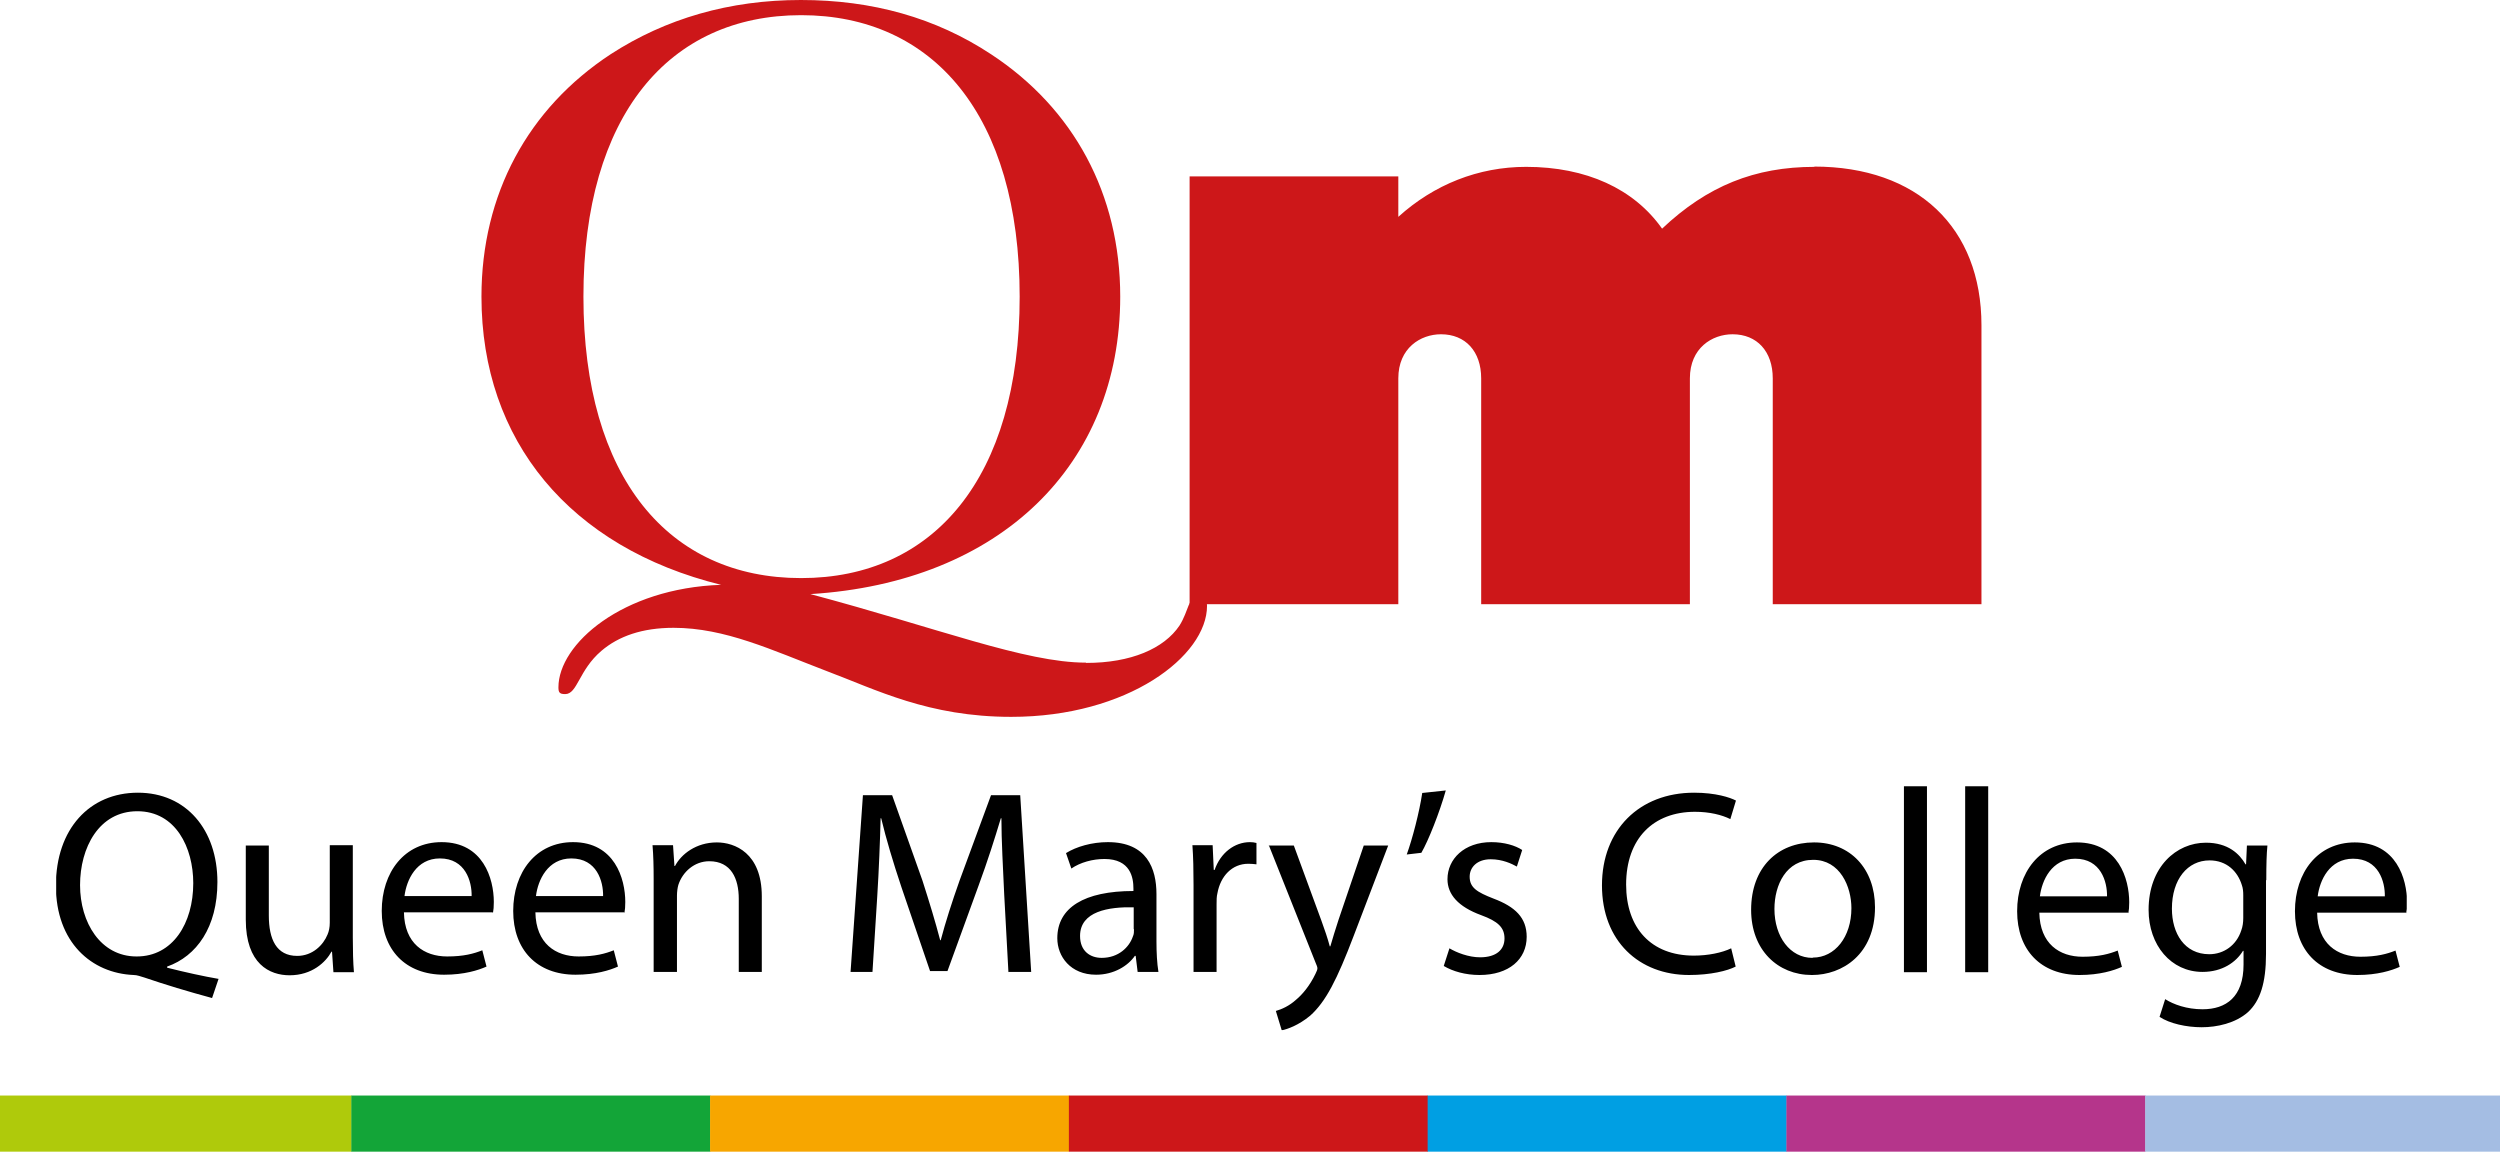
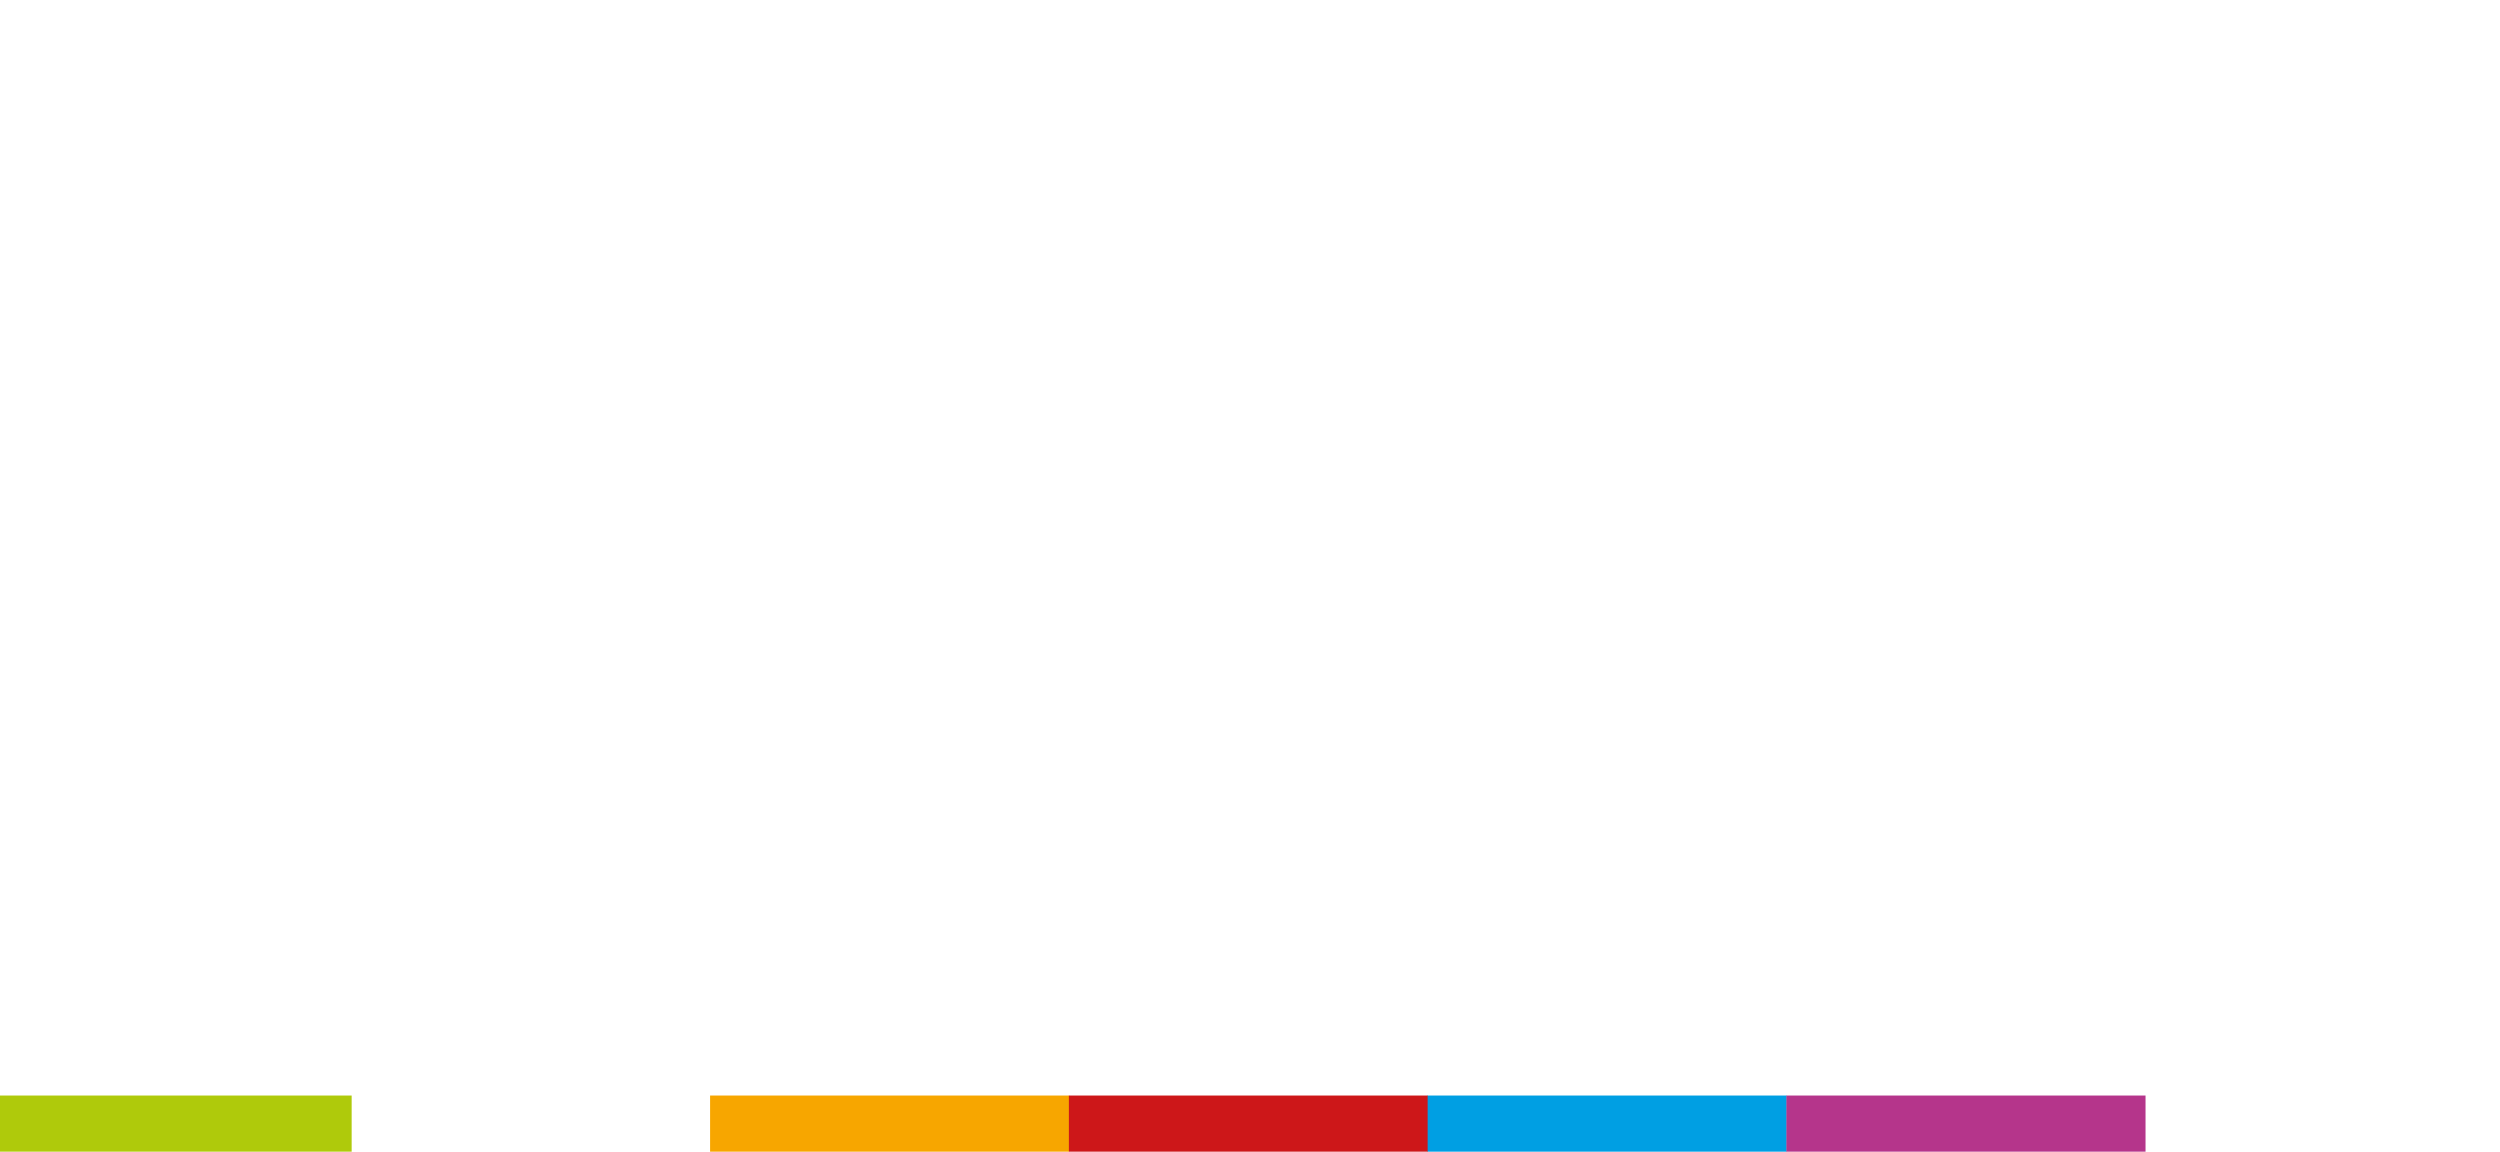
<svg xmlns="http://www.w3.org/2000/svg" viewBox="0 0 89 41" fill="none">
  <g clip-path="url(#clip0_132_2520)">
    <path d="M20.77 10.56C20.77 17.02 23.81 20.58 28.52 20.58C33.23 20.58 36.3 17.02 36.3 10.56C36.3 4.1 33.22 0.54 28.52 0.54C23.82 0.54 20.77 4.1 20.77 10.56ZM38.67 23.6C40.26 23.6 41.44 23.09 41.99 22.27C42.33 21.73 42.29 21.24 42.67 21.24C42.87 21.24 42.97 21.36 42.97 21.57C42.97 23.35 40.16 25.52 36 25.52C33.05 25.52 31.19 24.55 29.43 23.89C27.47 23.14 25.81 22.35 23.98 22.35C22.86 22.35 22.02 22.65 21.41 23.17C20.6 23.86 20.56 24.71 20.12 24.71C19.92 24.71 19.88 24.65 19.88 24.47C19.88 22.93 22.15 20.94 25.67 20.82C20.29 19.49 17.14 15.69 17.14 10.56C17.14 6.91 18.8 3.86 21.74 1.93C23.7 0.66 25.97 0 28.51 0C31.05 0 33.31 0.63 35.28 1.93C38.22 3.86 39.88 6.91 39.88 10.56C39.88 16.54 35.62 20.73 28.85 21.15C33.39 22.36 36.5 23.59 38.66 23.59" fill="#CD1719" />
    <path d="M64.6 5.94C62.47 5.94 60.78 6.62 59.17 8.14C58.17 6.72 56.47 5.94 54.33 5.94C52.63 5.94 51.05 6.57 49.78 7.72V6.28H42.35V21.51H49.78V13.47C49.78 12.39 50.57 11.9 51.3 11.9C52.17 11.9 52.73 12.51 52.73 13.47V21.51H60.16V13.47C60.16 12.39 60.95 11.9 61.68 11.9C62.55 11.9 63.11 12.51 63.11 13.47V21.51H70.54V11.58C70.54 8.1 68.26 5.93 64.58 5.93" fill="#CD1719" />
    <path d="M7.79 34.85C7.26 34.76 6.58 34.61 5.95 34.45V34.41C7 34.04 7.74 33.01 7.74 31.4C7.74 29.54 6.63 28.22 4.91 28.22C3.19 28.22 1.99 29.51 1.99 31.53C1.99 33.55 3.26 34.65 4.76 34.71C4.88 34.71 5 34.76 5.14 34.8C5.87 35.05 6.7 35.3 7.55 35.53L7.78 34.85H7.79ZM4.86 34.05C3.58 34.05 2.85 32.84 2.85 31.51C2.85 30.18 3.52 28.88 4.89 28.88C6.26 28.88 6.88 30.18 6.88 31.44C6.88 32.87 6.15 34.05 4.87 34.05H4.86ZM12.56 30.09H11.74V32.85C11.74 33.01 11.71 33.16 11.66 33.27C11.51 33.64 11.13 34.03 10.58 34.03C9.84 34.03 9.57 33.44 9.57 32.59V30.1H8.75V32.74C8.75 34.32 9.6 34.72 10.31 34.72C11.11 34.72 11.6 34.25 11.8 33.88H11.82L11.87 34.61H12.6C12.57 34.26 12.56 33.85 12.56 33.38V30.1V30.09ZM17.55 32.5C17.57 32.4 17.58 32.27 17.58 32.11C17.58 31.28 17.2 29.98 15.72 29.98C14.4 29.98 13.59 31.05 13.59 32.43C13.59 33.81 14.43 34.7 15.81 34.7C16.53 34.7 17.03 34.54 17.32 34.41L17.17 33.83C16.87 33.95 16.51 34.05 15.92 34.05C15.1 34.05 14.4 33.59 14.38 32.48H17.54L17.55 32.5ZM14.4 31.9C14.47 31.33 14.82 30.56 15.66 30.56C16.57 30.56 16.8 31.38 16.79 31.9H14.4ZM22.23 32.5C22.25 32.4 22.26 32.27 22.26 32.11C22.26 31.28 21.88 29.98 20.4 29.98C19.08 29.98 18.27 31.05 18.27 32.43C18.27 33.81 19.11 34.7 20.49 34.7C21.21 34.7 21.71 34.54 22 34.41L21.85 33.83C21.55 33.95 21.19 34.05 20.6 34.05C19.78 34.05 19.08 33.59 19.06 32.48H22.22L22.23 32.5ZM19.08 31.9C19.15 31.33 19.5 30.56 20.34 30.56C21.25 30.56 21.48 31.38 21.47 31.9H19.08ZM23.28 34.6H24.1V31.88C24.1 31.75 24.12 31.6 24.15 31.5C24.3 31.04 24.72 30.66 25.25 30.66C26.03 30.66 26.3 31.28 26.3 32V34.6H27.12V31.91C27.12 30.36 26.15 29.99 25.52 29.99C24.78 29.99 24.25 30.41 24.03 30.83H24.01L23.96 30.09H23.23C23.26 30.46 23.27 30.83 23.27 31.31V34.6H23.28ZM35.91 34.6H36.71L36.32 28.31H35.28L34.16 31.35C33.88 32.14 33.66 32.83 33.49 33.47H33.47C33.3 32.82 33.09 32.13 32.84 31.35L31.76 28.31H30.72L30.28 34.6H31.06L31.23 31.91C31.29 30.96 31.33 29.91 31.35 29.13H31.37C31.55 29.88 31.79 30.68 32.09 31.58L33.11 34.57H33.73L34.84 31.52C35.16 30.65 35.41 29.86 35.63 29.13H35.65C35.65 29.91 35.71 30.97 35.75 31.85L35.9 34.61L35.91 34.6ZM41.17 31.83C41.17 30.92 40.83 29.98 39.44 29.98C38.87 29.98 38.32 30.14 37.95 30.37L38.14 30.92C38.46 30.7 38.9 30.58 39.32 30.58C40.25 30.58 40.35 31.25 40.35 31.63V31.72C38.6 31.72 37.64 32.31 37.64 33.4C37.64 34.05 38.11 34.7 39.02 34.7C39.66 34.7 40.16 34.38 40.4 34.03H40.43L40.5 34.6H41.24C41.19 34.29 41.17 33.91 41.17 33.52V31.83ZM40.37 33.08C40.37 33.17 40.37 33.26 40.33 33.34C40.2 33.72 39.82 34.1 39.22 34.1C38.81 34.1 38.45 33.86 38.45 33.32C38.45 32.44 39.47 32.28 40.36 32.3V33.08H40.37ZM42.49 34.6H43.31V32.19C43.31 32.05 43.31 31.92 43.34 31.8C43.45 31.19 43.86 30.75 44.44 30.75C44.55 30.75 44.64 30.76 44.73 30.77V30.01C44.65 29.99 44.59 29.98 44.5 29.98C43.95 29.98 43.45 30.36 43.24 30.97H43.21L43.17 30.09H42.45C42.48 30.51 42.49 30.97 42.49 31.5V34.6ZM45.17 30.09L46.83 34.26C46.87 34.36 46.9 34.42 46.9 34.47C46.9 34.53 46.87 34.58 46.83 34.67C46.63 35.09 46.36 35.41 46.14 35.59C45.9 35.81 45.63 35.93 45.42 35.99L45.63 36.68C45.83 36.64 46.23 36.5 46.64 36.16C47.2 35.66 47.6 34.87 48.19 33.32L49.42 30.1H48.55L47.65 32.75C47.54 33.08 47.44 33.42 47.36 33.69H47.34C47.27 33.42 47.15 33.07 47.04 32.77L46.06 30.1H45.16L45.17 30.09ZM50.63 28.24C50.53 28.91 50.28 29.87 50.08 30.42L50.6 30.36C50.85 29.93 51.25 28.92 51.47 28.14L50.63 28.23V28.24ZM51.4 34.39C51.72 34.58 52.17 34.71 52.67 34.71C53.72 34.71 54.35 34.15 54.35 33.35C54.35 32.67 53.94 32.28 53.17 31.99C52.58 31.76 52.32 31.6 52.32 31.21C52.32 30.88 52.58 30.59 53.07 30.59C53.49 30.59 53.82 30.75 54 30.85L54.19 30.26C53.95 30.1 53.55 29.98 53.09 29.98C52.13 29.98 51.53 30.58 51.53 31.3C51.53 31.84 51.91 32.28 52.73 32.58C53.33 32.8 53.56 33.02 53.56 33.41C53.56 33.8 53.28 34.08 52.69 34.08C52.28 34.08 51.85 33.91 51.6 33.76L51.4 34.38V34.39ZM61.63 33.76C61.3 33.92 60.8 34.02 60.3 34.02C58.78 34.02 57.89 33.04 57.89 31.49C57.89 29.84 58.87 28.9 60.34 28.9C60.86 28.9 61.3 29.01 61.6 29.16L61.8 28.5C61.59 28.39 61.08 28.22 60.31 28.22C58.36 28.22 57.03 29.54 57.03 31.52C57.03 33.5 58.35 34.71 60.13 34.71C60.9 34.71 61.5 34.56 61.79 34.41L61.63 33.76ZM64.51 34.71C65.58 34.71 66.75 33.98 66.75 32.3C66.75 30.93 65.87 29.99 64.58 29.99C63.29 29.99 62.34 30.88 62.34 32.39C62.34 33.82 63.29 34.71 64.5 34.71H64.51ZM64.52 34.1C63.73 34.1 63.17 33.35 63.17 32.36C63.17 31.5 63.59 30.61 64.55 30.61C65.51 30.61 65.91 31.57 65.91 32.33C65.91 33.36 65.32 34.09 64.54 34.09L64.52 34.1ZM67.78 34.61H68.6V27.99H67.78V34.61ZM69.96 34.61H70.78V27.99H69.96V34.61ZM75.77 32.51C75.79 32.41 75.8 32.28 75.8 32.12C75.8 31.29 75.42 29.99 73.94 29.99C72.62 29.99 71.81 31.06 71.81 32.44C71.81 33.82 72.65 34.71 74.03 34.71C74.75 34.71 75.25 34.55 75.54 34.42L75.39 33.84C75.09 33.96 74.73 34.06 74.14 34.06C73.32 34.06 72.62 33.6 72.6 32.49H75.76L75.77 32.51ZM72.62 31.91C72.69 31.34 73.04 30.57 73.88 30.57C74.79 30.57 75.02 31.39 75.01 31.91H72.62ZM80.68 31.33C80.68 30.78 80.69 30.41 80.72 30.1H79.99L79.96 30.77H79.94C79.73 30.4 79.32 30 78.53 30C77.48 30 76.49 30.86 76.49 32.39C76.49 33.65 77.29 34.6 78.41 34.6C79.11 34.6 79.6 34.26 79.85 33.85H79.87V34.34C79.87 35.49 79.25 35.93 78.41 35.93C77.85 35.93 77.38 35.76 77.08 35.57L76.88 36.2C77.24 36.44 77.84 36.57 78.38 36.57C78.92 36.57 79.58 36.43 80.03 36.03C80.46 35.63 80.67 35 80.67 33.96V31.34L80.68 31.33ZM79.86 32.68C79.86 32.83 79.84 32.99 79.79 33.12C79.62 33.65 79.17 33.97 78.65 33.97C77.77 33.97 77.32 33.23 77.32 32.35C77.32 31.3 77.88 30.63 78.66 30.63C79.27 30.63 79.66 31.02 79.81 31.51C79.85 31.62 79.86 31.74 79.86 31.87V32.68ZM85.66 32.51C85.68 32.41 85.69 32.28 85.69 32.12C85.69 31.29 85.31 29.99 83.83 29.99C82.51 29.99 81.7 31.06 81.7 32.44C81.7 33.82 82.54 34.71 83.92 34.71C84.64 34.71 85.14 34.55 85.43 34.42L85.28 33.84C84.98 33.96 84.62 34.06 84.03 34.06C83.21 34.06 82.51 33.6 82.49 32.49H85.65L85.66 32.51ZM82.51 31.91C82.58 31.34 82.93 30.57 83.77 30.57C84.68 30.57 84.91 31.39 84.9 31.91H82.51Z" fill="black" />
  </g>
  <path d="M12.519 39H0V41H12.519V39Z" fill="#AFCA0B" />
-   <path d="M25.291 39H12.507V41H25.291V39Z" fill="#13A538" />
  <path d="M38.064 39H25.279V41H38.064V39Z" fill="#F7A600" />
  <path d="M50.837 39H38.052V41H50.837V39Z" fill="#CD1719" />
  <path d="M63.608 39H50.824V41H63.608V39Z" fill="#009FE3" />
  <path d="M76.381 39H63.596V41H76.381V39Z" fill="#B5358B" />
-   <path d="M89 39H76.369V41H89V39Z" fill="#A4BDE3" />
+   <path d="M89 39H76.369V41V39Z" fill="#A4BDE3" />
  <defs>
    <clipPath id="clip0_132_2520">
-       <rect width="83.68" height="36.67" fill="white" transform="translate(2)" />
-     </clipPath>
+       </clipPath>
  </defs>
</svg>